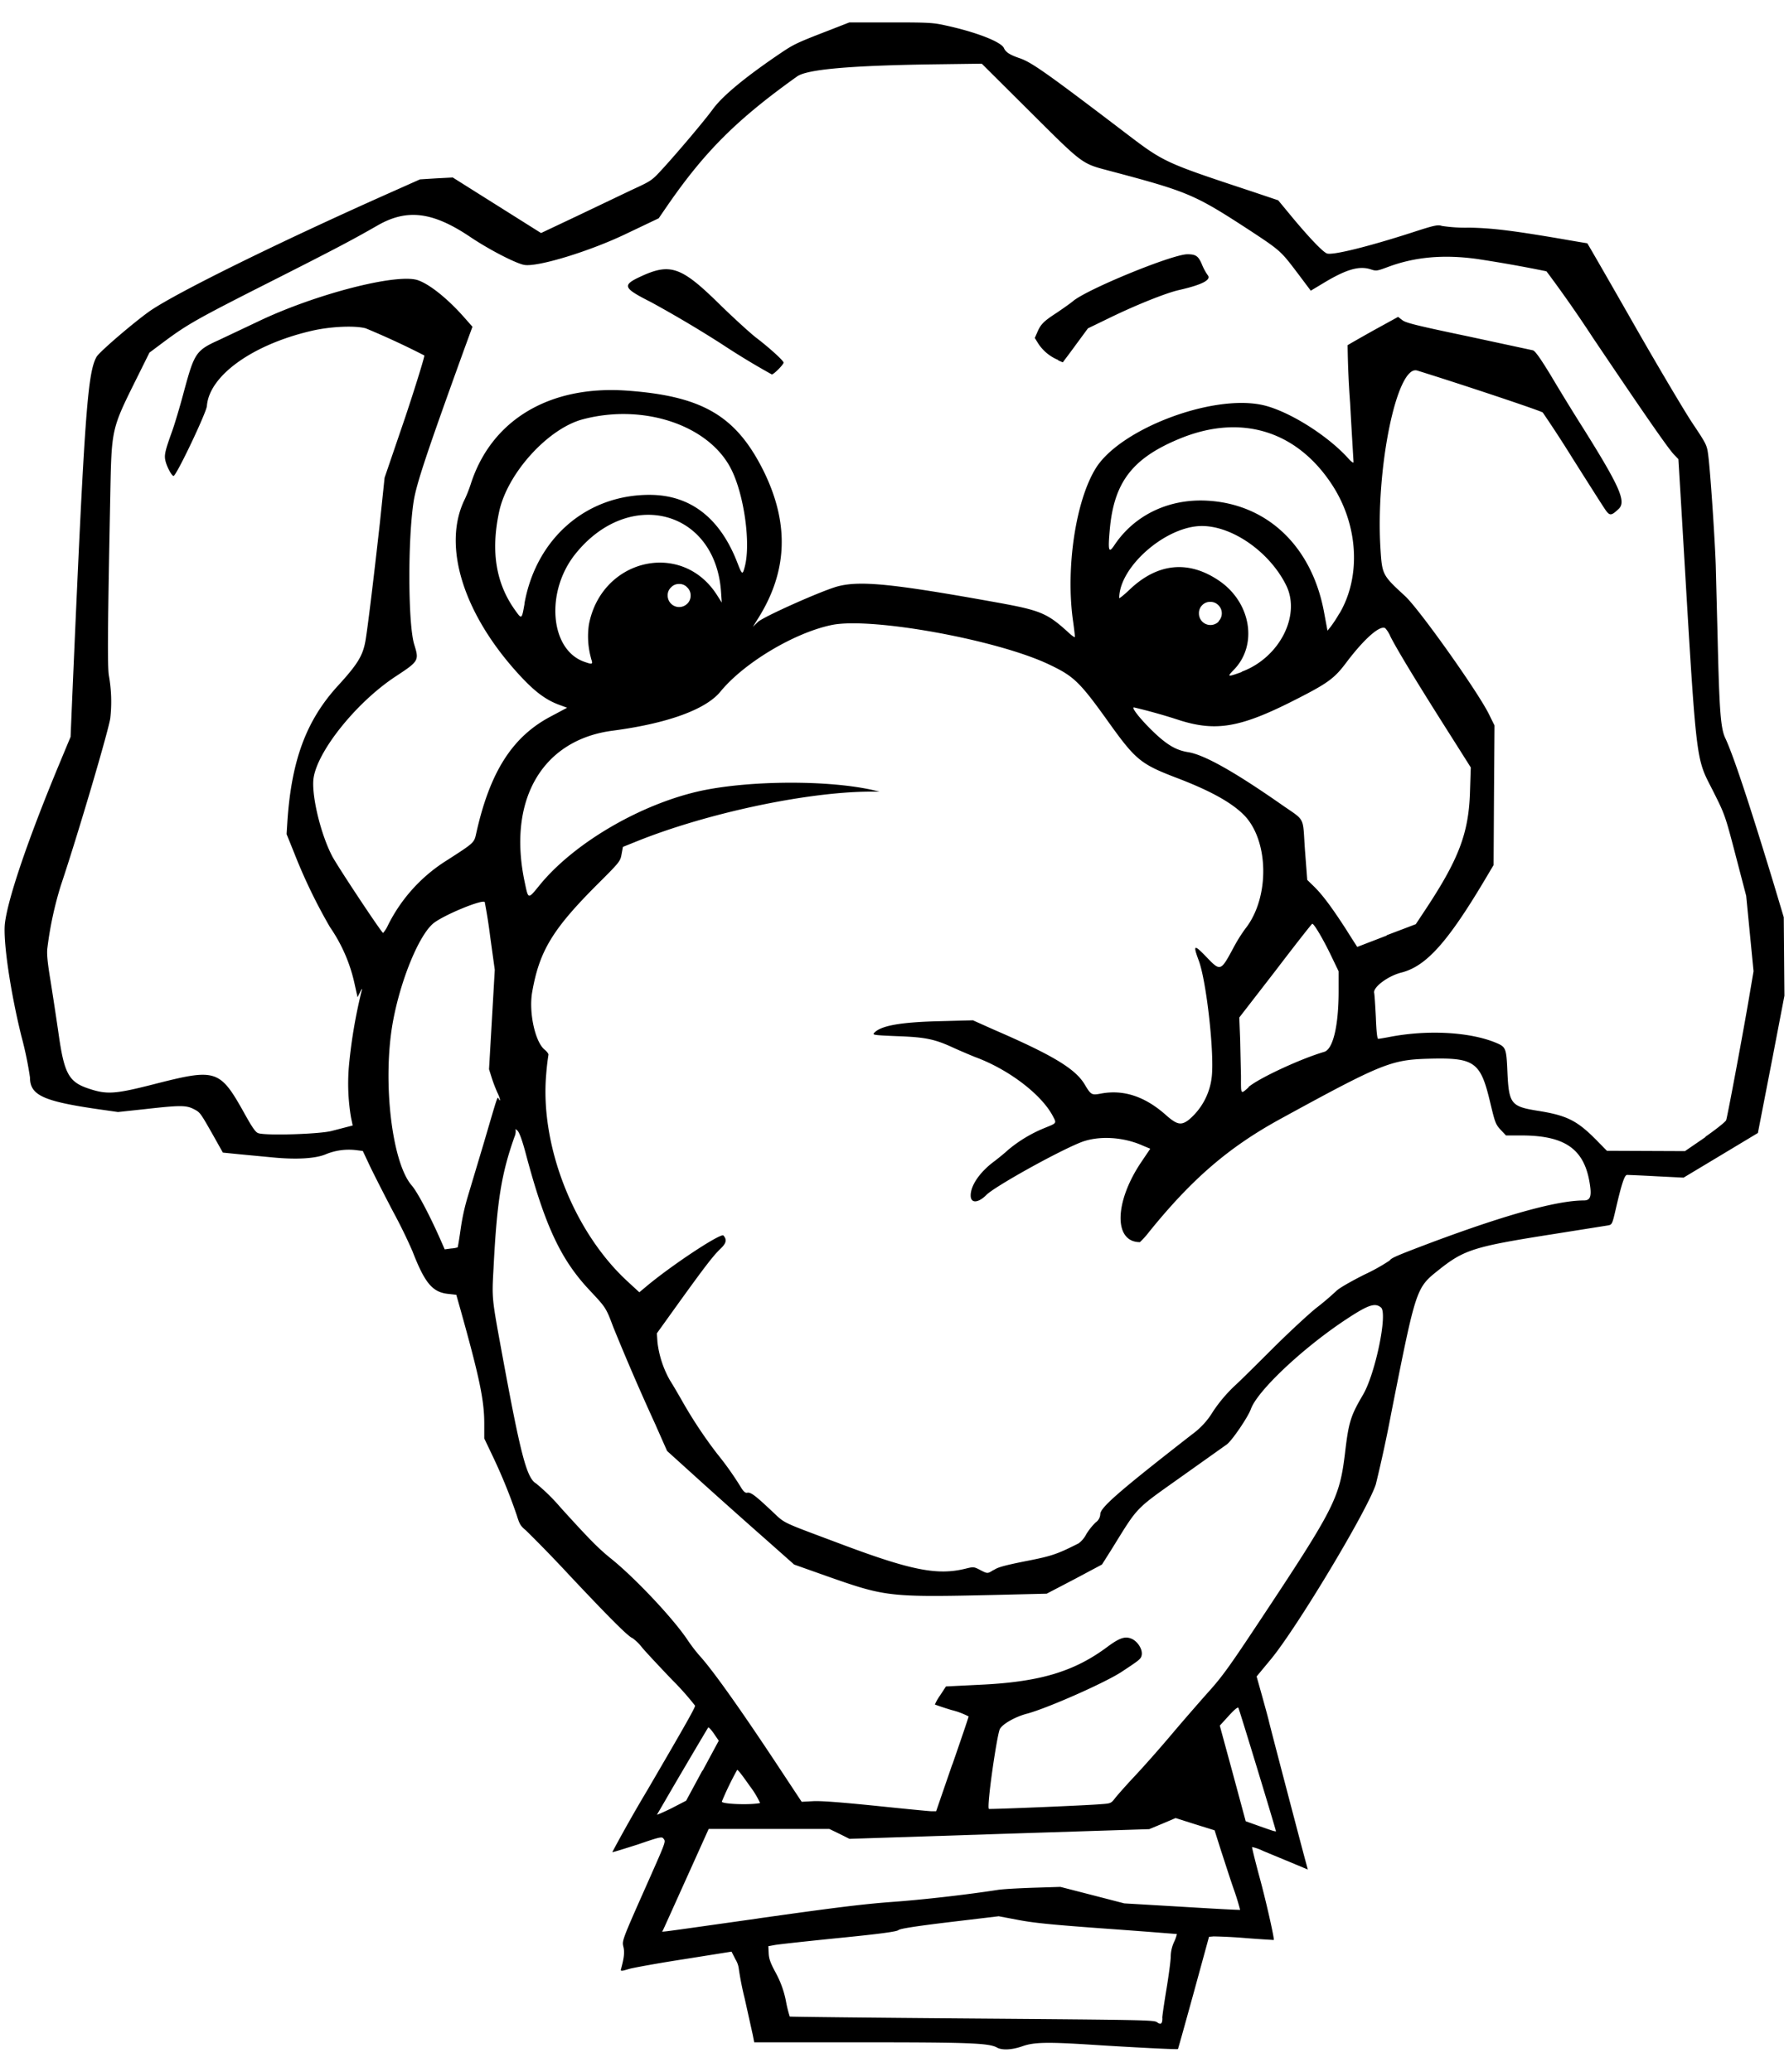
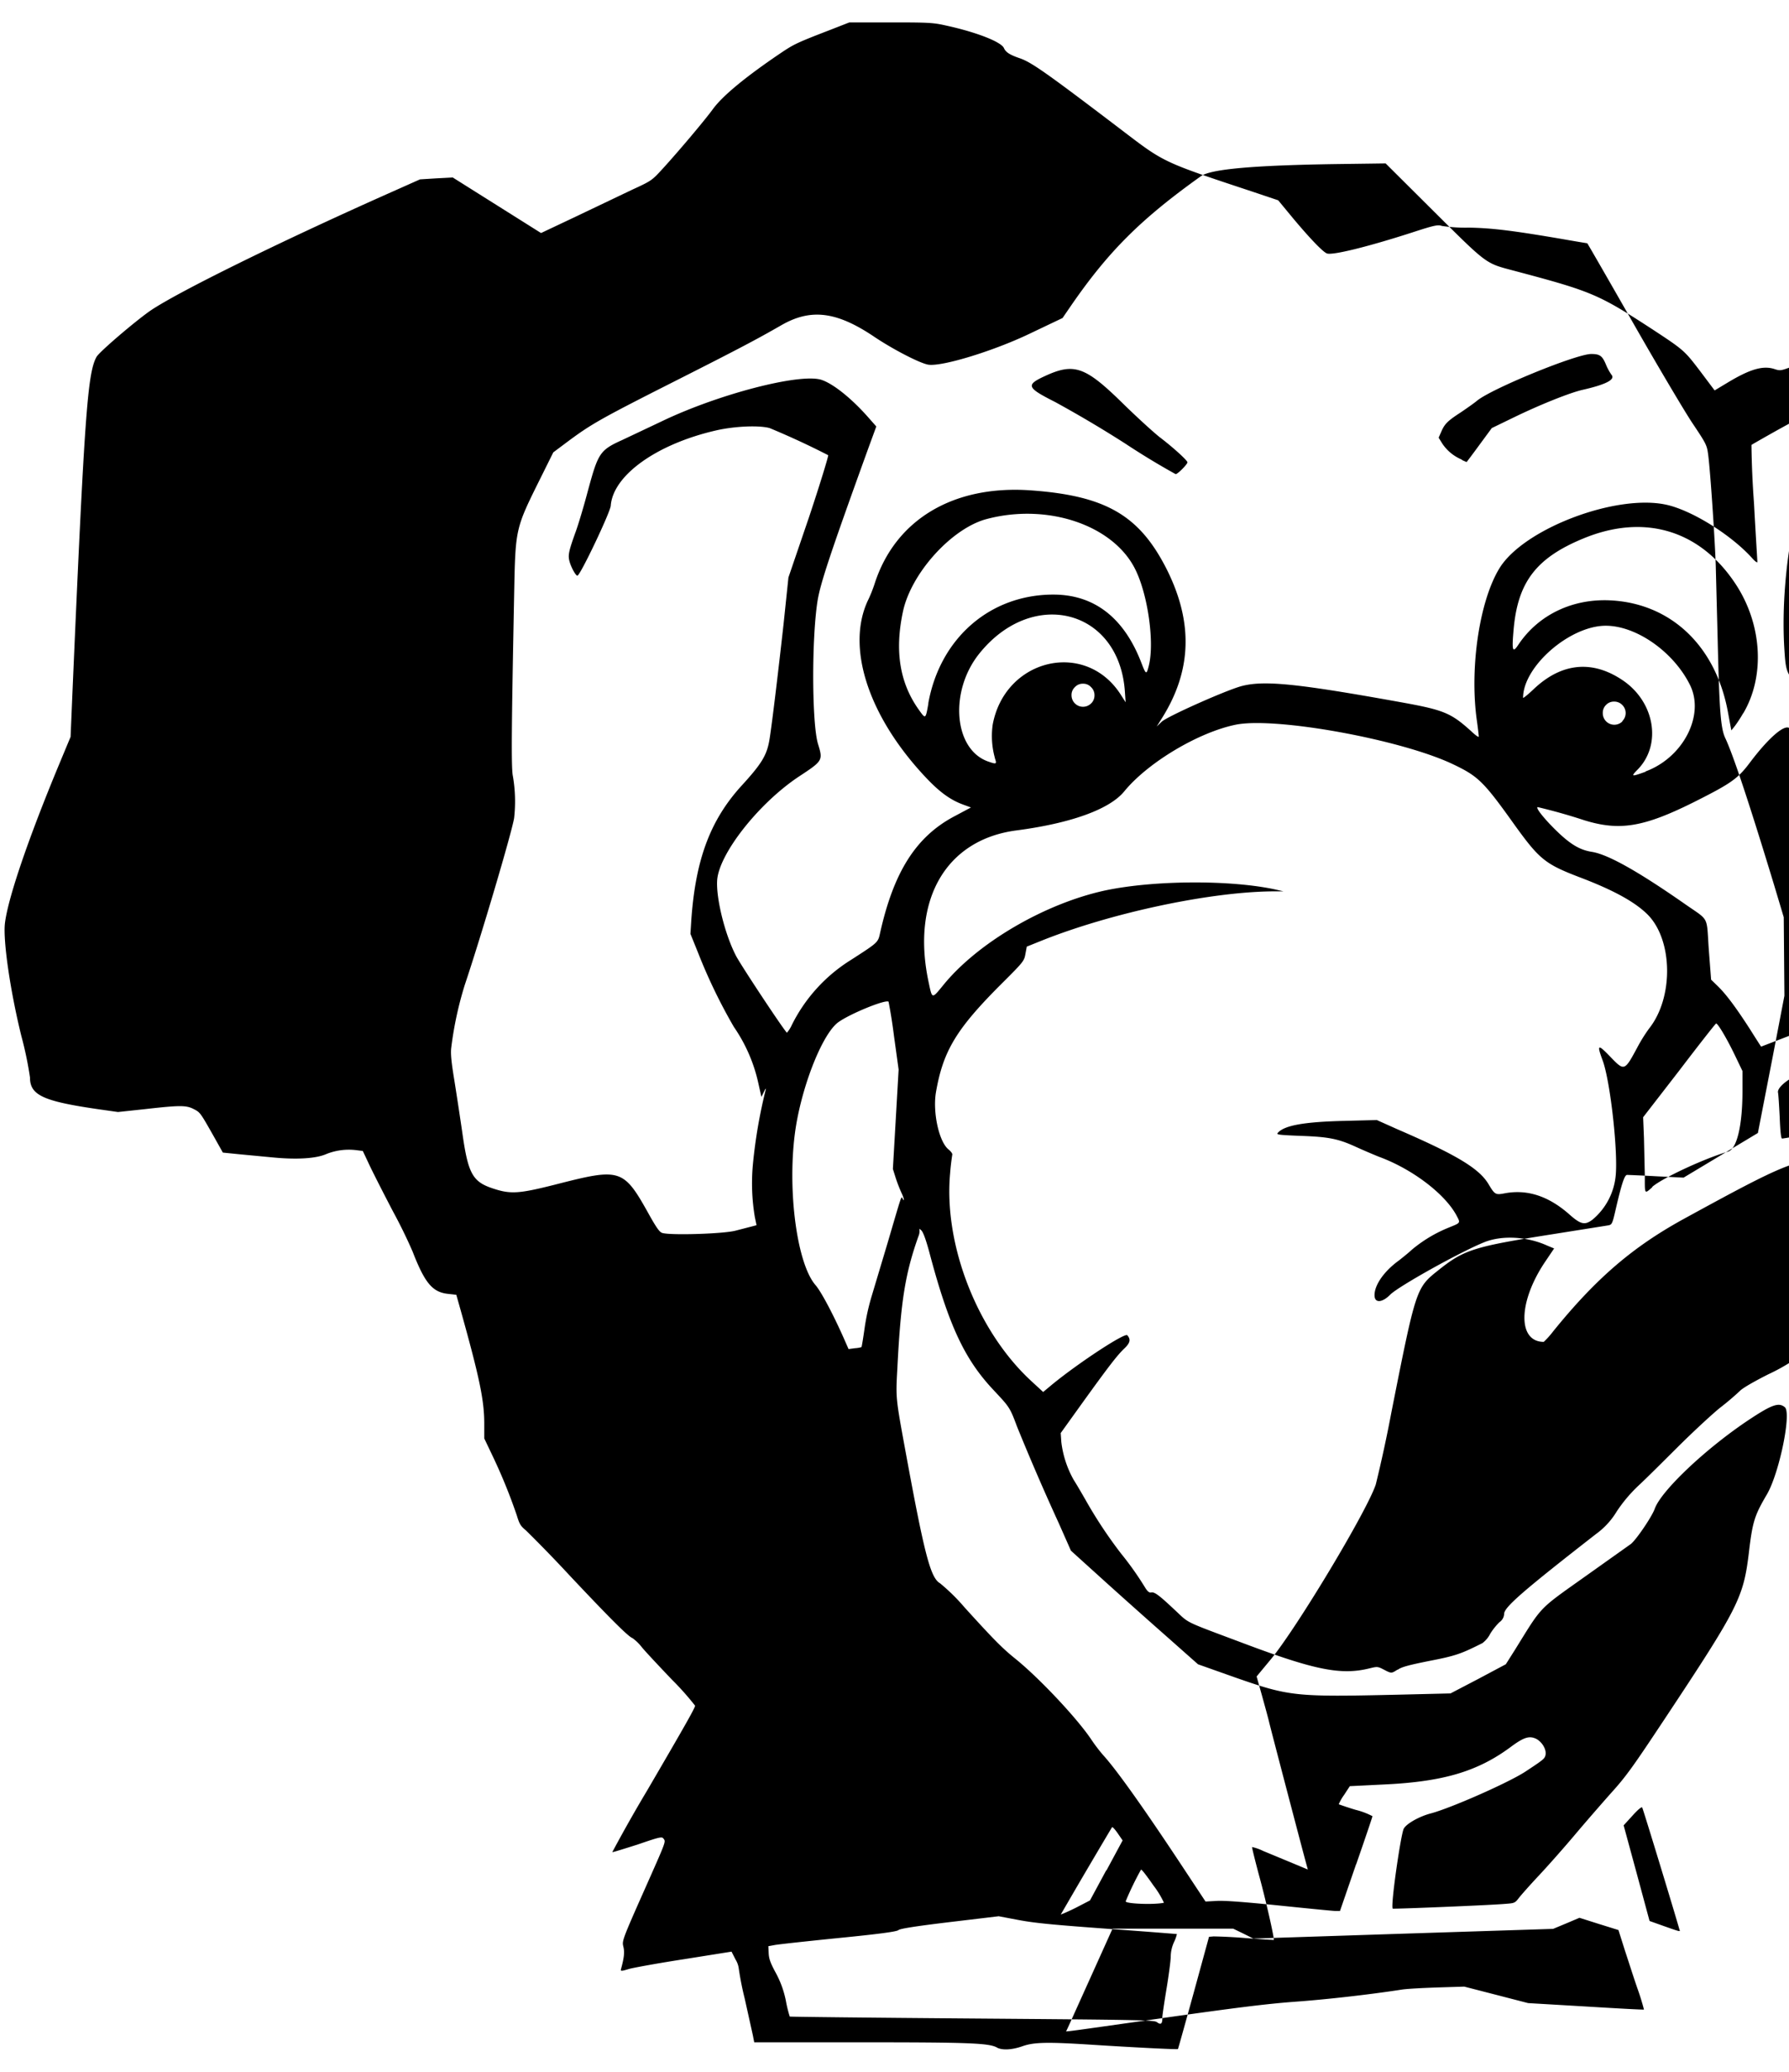
<svg xmlns="http://www.w3.org/2000/svg" xmlns:ns1="http://sodipodi.sourceforge.net/DTD/sodipodi-0.dtd" xmlns:ns2="http://www.inkscape.org/namespaces/inkscape" width="380" height="440" viewBox="0 0 486.4 563.2" version="1.1" id="svg6" ns1:docname="logo-packagist.svg" ns2:version="1.2.2 (b0a8486541, 2022-12-01)">
  <defs id="defs10" />
  <ns1:namedview id="namedview8" pagecolor="#ffffff" bordercolor="#666666" borderopacity="1.0" ns2:showpageshadow="2" ns2:pageopacity="0.0" ns2:pagecheckerboard="0" ns2:deskcolor="#d1d1d1" showgrid="false" ns2:zoom="1.18" ns2:cx="57.627119" ns2:cy="208.89831" ns2:window-width="1920" ns2:window-height="1052" ns2:window-x="0" ns2:window-y="0" ns2:window-maximized="1" ns2:current-layer="svg6" />
-   <path d="m 271.071,556.601 c -2.25,-1.22 -7.55,-1.42 -37.08,-1.42 h -28.93 l -0.39,-2 -2.2,-9.9 a 82,82 0 0 1 -1.61,-8.13 6.09,6.09 0 0 0 -0.87,-2.46 l -1.1,-2.16 -12.56,2 c -6.91,1.06 -13.73,2.3 -15.13,2.66 -2.3,0.69 -2.53,0.69 -2.36,0.09 0.87,-3.21 1,-4.62 0.64,-6.11 -0.36,-1.49 -0.39,-1.65 5.46,-14.81 6.34,-14.28 6.11,-13.64 5.44,-14.56 -0.41,-0.57 -1,-0.46 -7,1.61 -3.65,1.15 -6.75,2.14 -6.91,2.07 q 4.55,-8.51 9.51,-16.81 c 10.36,-17.75 13,-22.41 13,-23 a 75.82,75.82 0 0 0 -6.22,-7 c -3.44,-3.6 -7.14,-7.55 -8.2,-8.82 a 12.77,12.77 0 0 0 -2.57,-2.53 c -1.15,-0.39 -6.06,-5.3 -16.94,-16.85 q -5.89,-6.36 -12.05,-12.44 c -1.42,-1.15 -1.77,-1.7 -2.46,-4 a 149.52,149.52 0 0 0 -6.68,-16.39 l -2.2,-4.62 v -4.09 c 0,-6.22 -1.29,-12.44 -6.36,-30.56 l -1.24,-4.39 -2,-0.23 c -4.43,-0.39 -6.5,-2.82 -9.9,-11.57 q -2.41,-5.53 -5.3,-10.84 c -2.3,-4.39 -5.07,-9.83 -6.22,-12.21 l -2,-4.25 -1.84,-0.23 a 16.49,16.49 0 0 0 -8.29,1.15 c -2.76,1.15 -7.92,1.45 -14.19,0.85 l -9.16,-0.87 -4.57,-0.46 -2.46,-4.39 c -3.7,-6.52 -3.7,-6.54 -5.46,-7.44 -2.07,-1.06 -3.7,-1.06 -13.13,0 l -7.46,0.8 -5.63,-0.8 c -14.81,-2.16 -18.3,-3.81 -18.3,-8.61 a 98.2,98.2 0 0 0 -2.34,-11.23 c -3,-12.12 -5,-25.85 -4.48,-30.58 0.78,-6.75 6.27,-22.87 14.6,-42.94 l 3.26,-7.83 0.53,-12.56 c 3.26,-75.17 4.09,-86.33 6.52,-90.72 0.8,-1.42 10.75,-9.9 14.79,-12.67 7.69,-5.14 34.51,-18.37 64.34,-31.66 l 8.82,-3.93 4.48,-0.28 4.43,-0.23 12,7.55 12,7.55 9.71,-4.59 15,-7.16 c 5.4,-2.48 5.42,-2.53 8.43,-5.81 4.22,-4.62 11.3,-13 13.59,-16.14 2.71,-3.7 9.07,-8.91 18.74,-15.43 3.38,-2.25 4.25,-2.66 13.06,-6.06 l 5.3,-2.07 h 11.27 c 10.36,0 11.53,0.07 15,0.85 8.22,1.79 15,4.43 15.75,6.13 0.51,1.15 1.61,1.84 4.29,2.76 3.21,1.1 7.14,3.86 28.1,19.81 11.23,8.56 10.84,8.4 35.34,16.51 l 6.84,2.3 4,4.84 c 4.62,5.53 8.22,9.28 9.28,9.62 1.61,0.51 11.14,-1.84 23.17,-5.72 6.11,-2 7,-2.14 8.06,-1.77 a 42.81,42.81 0 0 0 7.37,0.46 c 6.22,0.11 11.8,0.78 25.65,3.15 3.51,0.62 6.45,1.1 6.5,1.1 0.05,0 5.6,9.62 12.33,21.42 6.73,11.8 14,24.06 16.19,27.37 3.83,5.72 4,6.06 4.34,8.61 0.6,4.39 1.84,23.14 2.07,30.06 l 0.53,20.57 c 0.46,19.36 0.83,23.88 2.07,26.5 2.14,4.57 6.34,17.15 13.13,39.47 l 2.76,9.21 0.18,21.35 -3.21,16.72 -3.63,18.67 -0.37,1.91 -10.08,6.06 -10.13,6.08 -7.37,-0.37 c -4.11,-0.23 -7.69,-0.37 -8,-0.37 -0.69,0 -1.52,2.59 -3.1,9.44 -0.92,4 -1,4.09 -2.11,4.29 l -15.29,2.43 c -21.12,3.33 -23.81,4.16 -30.79,9.74 -6.06,4.84 -6.06,4.78 -12.77,38.6 q -1.86,9.88 -4.25,19.65 c -2.41,7.28 -21.61,39.22 -28.61,47.62 l -3.79,4.57 1.47,5.24 c 0.8,2.89 1.68,6.08 1.91,7.09 0.37,1.61 7.21,27.69 9.67,36.94 l 0.87,3.21 -4.62,-1.93 -7.53,-3.12 a 12.49,12.49 0 0 0 -3,-1.06 c -0.07,0.09 0.76,3.44 1.84,7.51 1.84,6.61 4.29,17.52 4.06,17.75 -0.07,0 -3.44,-0.18 -7.6,-0.51 q -4.37,-0.37 -8.75,-0.46 l -1.26,0.11 -4.16,15.2 c -2.3,8.33 -4.22,15.25 -4.29,15.31 -0.23,0.16 -12.31,-0.46 -23.08,-1.15 -12.4,-0.8 -16.07,-0.73 -19.2,0.39 -2.87,1 -5.53,1.15 -7,0.32 z m 44.93,-8 c 0,-0.6 0.53,-4.16 1.15,-7.92 0.62,-3.76 1.15,-7.74 1.15,-8.79 a 9.71,9.71 0 0 1 0.92,-4 10.59,10.59 0 0 0 0.76,-2.14 c 0,0 -8.45,-0.69 -18.67,-1.42 -14.63,-1.06 -19.75,-1.54 -24.18,-2.36 l -5.6,-1.06 -13.33,1.59 c -9.51,1.15 -13.5,1.79 -13.94,2.18 -0.44,0.39 -4.62,1 -16.35,2.16 -8.63,0.87 -16.46,1.72 -17.36,1.91 l -1.65,0.3 0.09,1.91 c 0.07,1.49 0.46,2.64 1.91,5.3 a 26.83,26.83 0 0 1 2.76,7.6 33.88,33.88 0 0 0 1.06,4.32 c 0.07,0.07 22.34,0.32 49.53,0.53 46.7,0.37 49.46,0.41 50.31,1 1.06,0.8 1.47,0.46 1.47,-1.15 z m -109.8,-27.11 c 20,-2.82 28.15,-3.86 36.09,-4.45 8.89,-0.64 20.6,-2 28.91,-3.28 1.31,-0.23 5.69,-0.46 9.74,-0.6 l 7.37,-0.23 8.66,2.23 8.7,2.25 15.66,0.92 c 8.66,0.53 15.77,0.92 15.84,0.83 q -0.7,-2.66 -1.61,-5.26 c -1,-2.8 -2.53,-7.65 -3.56,-10.75 l -1.77,-5.6 -5.3,-1.65 -5.3,-1.68 -3.58,1.52 -3.58,1.49 -40.78,1.31 -40.73,1.33 -2.76,-1.38 -2.71,-1.31 h -32.81 l -6.18,13.71 c -3.4,7.53 -6.22,13.82 -6.34,14 -0.18,0.37 -2.85,0.69 26,-3.38 z m 140.68,-23.79 c 0,-0.39 -9.9,-32.95 -10.19,-33.45 -0.16,-0.28 -1.15,0.55 -2.64,2.2 l -2.41,2.64 3.54,13 3.51,13 3.88,1.38 c 4.16,1.47 4.39,1.54 4.39,1.15 z m -155.85,-16.36 4.39,-8.15 -1.31,-1.91 c -0.73,-1.06 -1.45,-1.84 -1.56,-1.68 -0.11,0.16 -3.26,5.46 -7,11.82 -3.74,6.36 -6.82,11.73 -6.93,11.87 -0.11,0.14 1.65,-0.6 3.93,-1.72 l 4,-2.07 4.41,-8.17 z m 67.89,-1.65 c 2.43,-7 4.43,-12.9 4.43,-13.09 a 20.16,20.16 0 0 0 -4.55,-1.72 q -2.33,-0.69 -4.62,-1.52 a 13.09,13.09 0 0 1 1.45,-2.53 l 1.56,-2.39 9.3,-0.46 c 16.21,-0.76 25.58,-3.56 34.67,-10.36 3.44,-2.53 4.91,-2.94 6.8,-2 1.61,0.92 2.76,2.94 2.43,4.39 -0.23,1 -0.64,1.29 -5.53,4.52 -4.62,3 -20.11,9.83 -25.58,11.3 -3.12,0.8 -6.64,2.76 -7.42,4.16 -0.78,1.4 -3.65,21.12 -3,21.74 0.14,0.14 26.36,-0.92 30.54,-1.29 2.53,-0.18 2.69,-0.23 3.7,-1.54 0.55,-0.73 3,-3.51 5.46,-6.13 2.46,-2.62 6.91,-7.65 9.9,-11.2 2.99,-3.55 7.53,-8.75 10,-11.53 3.93,-4.34 6,-7.3 14.21,-19.68 20.16,-30.4 21.51,-33.09 23,-45.21 1,-8.61 1.54,-10.26 4.91,-16 3.37,-5.74 6.75,-22.16 4.89,-23.72 -1.65,-1.38 -3.51,-0.73 -9.8,3.44 -11.76,7.83 -23.86,19.31 -25.58,24.18 -0.78,2.18 -5.12,8.56 -6.54,9.6 l -11.92,8.47 c -13.36,9.51 -11.94,8 -19.49,20.18 l -2.53,4 -7.51,4 -7.53,3.93 -14.14,0.34 c -28.24,0.64 -29.57,0.51 -44.61,-4.75 l -9.9,-3.51 -7.9,-7 c -4.39,-3.86 -12.17,-10.79 -17.31,-15.43 l -9.34,-8.45 -3.26,-7.37 q -6,-13.09 -11.41,-26.4 c -1.93,-5.19 -2.07,-5.3 -6.31,-9.83 -7.83,-8.29 -12.15,-17.38 -17.38,-37 -1,-3.79 -1.79,-5.95 -2.3,-6.45 -0.51,-0.5 -0.64,-0.51 -0.53,-0.28 a 3.57,3.57 0 0 1 -0.28,1.88 c -3.6,10.13 -4.8,17.63 -5.72,35.8 -0.46,8.24 -0.46,8.06 2.2,22.57 5.17,28.15 6.8,34.44 9.39,35.93 a 53,53 0 0 1 6.68,6.57 c 7.83,8.63 10.29,11.14 13.87,14 6.54,5.3 16.88,16.3 20.69,22.07 a 45,45 0 0 0 3.1,4.06 c 3.44,3.74 10.61,13.78 20.64,28.91 l 7.21,10.91 3,-0.16 c 2.07,-0.14 7.55,0.28 17,1.24 7.71,0.8 14.58,1.47 15.27,1.49 h 1.29 l 4.39,-12.74 z m -52.26,10.45 a 24.27,24.27 0 0 0 -2.8,-4.62 c -1.72,-2.46 -3.21,-4.48 -3.44,-4.39 a 83.94,83.94 0 0 0 -4.16,8.59 c -0.23,0.71 7.83,1 10.4,0.41 z m 63.54,-63.34 c 1.06,-0.76 2.92,-1.26 8.63,-2.41 7.14,-1.38 8.61,-1.91 14.42,-4.84 a 7.23,7.23 0 0 0 2.11,-2.53 16.83,16.83 0 0 1 2.53,-3.17 2.88,2.88 0 0 0 1.26,-2.25 c 0,-1.79 5.21,-6.31 25,-21.72 a 20.89,20.89 0 0 0 5.63,-6.15 40.27,40.27 0 0 1 6,-7.09 c 2,-1.84 6.68,-6.52 10.54,-10.36 3.86,-3.84 9,-8.63 11.41,-10.61 q 2.88,-2.21 5.53,-4.68 c 0.69,-0.73 3.6,-2.43 7.69,-4.5 a 52.08,52.08 0 0 0 6.91,-3.86 c 0.41,-0.69 2.07,-1.38 11.66,-5 20.41,-7.6 34,-11.3 41.1,-11.3 1.84,0 2.2,-1.19 1.54,-5 -1.56,-9.07 -6.8,-12.67 -18.55,-12.67 h -4.16 l -1.45,-1.54 c -1.38,-1.49 -1.54,-2 -2.85,-7.46 -2.64,-11.14 -4.25,-12.21 -17,-11.85 -10,0.3 -12.67,1.38 -40.27,16.49 -13.82,7.6 -23.76,16.12 -35.43,30.54 a 22.64,22.64 0 0 1 -2.53,2.82 c -7.14,0 -7,-10.84 0.39,-21.79 l 2.43,-3.6 -1.93,-0.8 c -5.42,-2.46 -12.21,-2.82 -17,-0.92 -6.61,2.65 -23.43,12.05 -25.61,14.26 -2.18,2.21 -4.29,2.43 -4.29,0.16 0,-2.8 2.62,-6.54 6.64,-9.44 0.92,-0.73 2.53,-2 3.51,-2.92 a 37.4,37.4 0 0 1 10,-6 c 3.38,-1.38 3.26,-1.19 2.07,-3.44 -3.21,-5.85 -12.05,-12.54 -21,-15.82 -1.15,-0.46 -3.88,-1.61 -6,-2.57 -5.07,-2.34 -7.6,-2.85 -15.43,-3.12 -5.6,-0.23 -6.5,-0.32 -6.13,-0.76 1.7,-2.07 7.14,-3.05 18.14,-3.31 l 8.82,-0.23 5.67,2.54 c 16,6.91 22.11,10.61 24.66,14.81 1.75,2.94 1.93,3.05 4.45,2.57 6.11,-1.15 11.89,0.73 17.56,5.72 3.1,2.76 4.22,3 6.29,1.45 a 17.75,17.75 0 0 0 6.27,-11.53 c 0.8,-6.22 -1.38,-26.08 -3.51,-31.8 -1.61,-4.32 -1.31,-4.5 2,-1.06 3.93,4.09 3.93,4.09 7.49,-2.53 a 42.42,42.42 0 0 1 3.17,-5.07 c 6.68,-8.43 6.45,-24 -0.39,-30.93 -3.44,-3.44 -9.28,-6.68 -18.71,-10.24 -9.25,-3.56 -10.79,-4.84 -17.68,-14.42 -8.29,-11.62 -9.76,-13 -16.62,-16.26 -14.17,-6.73 -48.24,-12.9 -59,-10.72 -10.13,2.07 -23.88,10.26 -30.31,18.12 -4,4.89 -14.47,8.66 -29.25,10.61 -19.29,2.48 -28.79,19 -23.9,41.47 0.92,4.39 0.87,4.34 3.79,0.78 9.3,-11.6 27.76,-22.41 44.31,-25.95 13.2,-2.76 33.87,-2.89 46.15,-0.23 l 2.2,0.51 h -3.31 c -17.22,0.23 -43.72,5.9 -62.5,13.41 l -4,1.61 -0.37,2 c -0.34,1.91 -0.51,2.14 -6.45,8.06 -12.34,12.32 -15.92,18.27 -17.87,29.52 -0.92,5.49 0.83,13.52 3.44,15.57 0.62,0.51 1.08,1.15 1,1.38 q -0.4,2.57 -0.6,5.17 c -1.75,19.4 7.42,42.84 22,56.32 l 3.31,3.05 2.48,-2.07 c 7.28,-5.95 19.72,-14.1 20.39,-13.36 1,1.15 0.78,2.07 -0.76,3.56 -2,1.88 -4.5,5.19 -11.39,14.74 l -5.95,8.29 0.16,2.39 a 27.62,27.62 0 0 0 3.38,10.36 c 0.69,1.06 2.07,3.44 3.12,5.26 a 123,123 0 0 0 9.74,14.74 85.42,85.42 0 0 1 6.52,9.21 c 0.64,1.06 1.15,1.47 1.61,1.38 0.92,-0.23 2.07,0.6 6.41,4.68 4.27,3.93 1.91,2.8 19.4,9.37 18.9,7.09 26,8.47 33.64,6.57 2.07,-0.51 2.23,-0.51 3.86,0.34 2.07,1.08 2.07,1.08 3.74,0 v 0.11 z m -145.78,-87.7 c 0.07,-0.07 0.46,-2.36 0.85,-5.17 a 59.51,59.51 0 0 1 1.84,-8.43 l 4.43,-14.79 c 4.06,-13.82 3.65,-12.63 4.09,-11.94 0.57,1 0.34,-0.23 -0.37,-1.7 a 40.73,40.73 0 0 1 -1.52,-3.93 l -0.78,-2.48 0.78,-13.5 0.78,-13.52 -1.26,-9.12 q -0.58,-4.68 -1.47,-9.32 c -0.73,-0.73 -10.65,3.33 -13.75,5.63 -4,3 -9.21,15.59 -11.3,27.41 -2.76,15.93 -0.18,37.82 5.19,44 1.61,1.84 5.19,8.68 8.2,15.61 l 0.78,1.77 1.72,-0.23 a 7.9,7.9 0 0 0 1.79,-0.3 z m 339.24,-30.08 c 2.89,-2 5.46,-4.06 5.65,-4.5 0.34,-0.85 4.89,-25.23 6.45,-34.6 l 1,-5.9 -1,-10.26 -1,-10.24 -2.87,-11 c -2.85,-10.91 -2.94,-11.11 -6.06,-17.34 -5,-9.9 -4.45,-5.42 -8.7,-77.1 l -0.8,-13.27 -1.22,-1.26 c -1.61,-1.72 -7.74,-10.52 -22.11,-31.87 q -6,-9.18 -12.54,-17.93 -9.38,-1.92 -18.85,-3.35 c -9.07,-1.26 -16.9,-0.57 -24.22,2.16 -2.94,1.1 -3.21,1.15 -4.62,0.69 -3.17,-1.08 -6.73,-0.07 -13.06,3.77 l -3.33,2 -3.81,-5.07 c -4.39,-5.76 -4.45,-5.85 -13.09,-11.53 -14.69,-9.55 -16.44,-10.31 -37.47,-15.89 -8.11,-2.16 -7.14,-1.42 -22.8,-17 l -12.28,-12.22 -13.43,0.18 c -22.71,0.34 -34,1.38 -36.74,3.26 -16.35,11.66 -25.12,20.39 -35.31,35.15 l -2.36,3.44 -8.86,4.22 c -9.69,4.66 -23.74,9 -27.58,8.47 -2.11,-0.28 -9.67,-4.13 -15.11,-7.83 -10.06,-6.68 -17,-7.49 -25,-2.85 -6.52,3.74 -11.09,6.18 -29.53,15.5 -19.77,10 -22.16,11.39 -28.61,16.19 l -3.77,2.82 -3.28,6.61 c -7.14,14.37 -7,13.82 -7.37,32.49 -0.69,34.9 -0.8,46.1 -0.37,48.72 a 40.31,40.31 0 0 1 0.37,11.6 c -0.64,3.93 -8.89,31.85 -13.43,45.39 a 97.39,97.39 0 0 0 -3.65,16.9 c -0.23,1.61 0,4 0.83,9 0.6,3.77 1.61,10.36 2.23,14.69 1.52,10.65 2.76,12.9 8.22,14.69 4.8,1.61 7.09,1.45 16.81,-1 18.21,-4.66 18.67,-4.52 26,8.68 1.79,3.15 2.57,4.22 3.28,4.43 2.41,0.69 16.65,0.23 19.88,-0.62 l 4.45,-1.15 1.29,-0.34 -0.46,-2.2 a 55.45,55.45 0 0 1 -0.53,-14.33 138.49,138.49 0 0 1 3.51,-20.41 c 0.09,-0.39 -0.14,-0.09 -0.51,0.69 l -0.69,1.38 -0.8,-3.6 a 43.23,43.23 0 0 0 -6.68,-15.43 146.86,146.86 0 0 1 -9.67,-20 l -2.14,-5.3 0.23,-3.7 c 1.15,-16.49 5.14,-27.23 13.71,-36.62 5.21,-5.69 6.73,-8.06 7.46,-12 0.57,-3 2.43,-18.53 3.93,-32 l 1.31,-12.56 5.64,-16.52 c 3,-9 5.3,-16.58 5.17,-16.72 q -7.79,-4 -15.91,-7.37 c -2.85,-0.8 -9.46,-0.53 -14.51,0.62 -16.19,3.7 -28.1,12.21 -28.7,20.5 -0.16,1.84 -8.31,19 -9.07,19 -0.46,0 -1.7,-2.25 -2.14,-3.88 -0.44,-1.63 -0.28,-2.64 1.68,-8.06 0.73,-2 2.23,-7 3.33,-11.18 2.76,-10.17 3.21,-11 9.3,-13.75 l 10.72,-5.07 c 15.5,-7.46 38,-13.27 43.6,-11.25 3.28,1.15 8.24,5.19 12.67,10.24 l 2.11,2.39 -2.07,5.65 c -10.52,29.07 -13.18,37.13 -13.92,41.86 -1.63,10.52 -1.52,33.64 0.18,38.92 1.33,4.32 1.24,4.48 -5.12,8.66 -11,7.26 -21.88,21.1 -22.34,28.31 -0.3,4.84 2.07,14.56 5.07,20.39 1.19,2.41 13.52,21 13.91,21 a 8.32,8.32 0 0 0 1.31,-2.07 43.81,43.81 0 0 1 16.16,-17.75 c 7.26,-4.68 7.28,-4.68 7.83,-7.19 3.7,-16.65 9.76,-26.27 20.21,-31.8 l 4.52,-2.41 -2.18,-0.8 c -3.33,-1.22 -6.22,-3.28 -9.83,-7.07 -16,-16.83 -22.18,-36 -15.8,-48.84 a 37.08,37.08 0 0 0 1.65,-4.22 c 5.63,-17.34 21.38,-26.73 42.29,-25.28 20.57,1.45 29.71,6.8 37.15,21.58 7.14,14.33 6.75,27.35 -1.26,40.2 l -1.52,2.43 1.38,-1.33 c 1.56,-1.45 17.59,-8.59 21.72,-9.67 6.15,-1.61 15.13,-0.69 43.49,4.43 11.46,2.07 13.41,2.87 18.9,7.83 1.15,1.1 2.07,1.75 2.07,1.47 0,-0.28 -0.23,-2.39 -0.57,-4.73 -1.91,-14.17 0.78,-32.17 6.18,-41 6.52,-10.7 31.57,-20.27 45.32,-17.31 6.91,1.49 17.66,8.15 23.44,14.58 0.73,0.83 1.38,1.29 1.38,1 0,-0.29 -0.46,-7.46 -0.92,-16 q -0.59,-7.9 -0.69,-15.82 c 0.18,-0.14 3.31,-1.93 7,-4 l 6.73,-3.7 1.19,0.92 c 1,0.73 3.88,1.45 17.91,4.39 l 17.52,3.77 c 0.62,0.14 2,2.07 5,7 2.23,3.77 6.22,10.29 8.91,14.51 9.76,15.61 11.53,19.65 9.44,21.61 -2.09,1.96 -2.48,2 -3.88,-0.16 -0.69,-1 -4.62,-7.21 -8.7,-13.66 q -3.89,-6.27 -8.06,-12.38 c -0.46,-0.46 -22.91,-7.94 -34.14,-11.41 -5.49,-1.68 -11.3,26.43 -10,48.19 0.46,7.32 0.46,7.37 6.68,13.09 3.88,3.58 19.7,25.85 22.8,32.08 l 1.54,3.12 -0.14,19 -0.11,18.94 -2.41,4.06 c -10.13,17 -15.93,23.44 -22.62,25.16 -3.7,0.92 -7.78,4 -7.44,5.53 0.11,0.51 0.3,3.54 0.46,6.68 0.14,3.83 0.37,5.81 0.62,5.81 0.25,0 1.68,-0.23 3.21,-0.53 10.45,-2 22,-1.31 29,1.68 2.53,1.08 2.66,1.47 2.94,7.9 0.39,8.61 1,9.34 8.11,10.49 8,1.26 10.75,2.62 16,7.9 l 2.94,3 21.22,0.09 5.63,-3.86 z m -267.46,-215.51 q -9.37,-6 -19.13,-11.34 c -7.76,-3.93 -8.06,-4.62 -2.69,-7.09 7.83,-3.6 10.88,-2.53 20.85,7.23 3.86,3.79 8.47,8 10.29,9.44 3.58,2.71 7.53,6.31 7.53,6.82 0,0.51 -2.64,3.21 -3.21,3.21 q -6.97,-3.86 -13.64,-8.27 z m 91.54,4.36 a 11.87,11.87 0 0 1 -5.4,-4.39 l -1,-1.61 0.69,-1.56 c 0.92,-2.18 1.75,-3 5.3,-5.3 1.7,-1.15 3.65,-2.53 4.32,-3.08 3.65,-3.21 27.07,-12.81 31.18,-12.81 2.3,0 3,0.46 4,2.87 a 14.56,14.56 0 0 0 1.49,2.76 c 1.15,1.29 -1.38,2.64 -7.83,4.11 -3.44,0.78 -11.53,4 -18.78,7.53 l -5.92,2.87 -3.4,4.62 c -1.84,2.53 -3.44,4.62 -3.44,4.62 l -1.31,-0.57 z m 51.66,197.67 c 2.69,-2.36 14.05,-7.67 20.62,-9.6 2.39,-0.69 3.93,-7 3.93,-16.53 v -5.37 l -2.11,-4.39 c -2.23,-4.62 -4.66,-8.68 -5.07,-8.52 -0.14,0 -4.66,5.76 -10,12.77 l -9.83,12.7 0.23,5.72 0.23,10.19 c 0,5.17 -0.14,5 2.07,3.08 z m 37.63,-41.31 7.9,-3 2.57,-3.88 c 9,-13.59 11.76,-20.69 12.15,-31.66 l 0.23,-7.07 -5.24,-8.29 c -8.86,-13.94 -14.6,-23.37 -16.58,-27.25 a 8.17,8.17 0 0 0 -1.42,-2.3 c -1.42,-0.92 -5.63,2.76 -10.52,9.21 -3.44,4.62 -5.19,5.83 -15.48,11 -13.59,6.77 -20.11,7.83 -29.66,4.89 q -6.26,-2.06 -12.67,-3.58 c -1,0 3.05,4.73 6.75,8 2.89,2.53 5.07,3.7 7.94,4.16 4.39,0.69 12.56,5.3 25.12,14.05 7,4.91 6,3.05 6.68,12.63 l 0.62,8.06 1.84,1.79 c 2.3,2.25 4.91,5.76 8.75,11.71 1.61,2.57 3,4.71 3,4.71 l 8,-3.08 z m -39.44,-71.63 c 10.24,-3.77 16.16,-15.27 12.1,-23.49 -4.45,-9 -14.56,-16.12 -22.91,-16.12 -9.76,0 -22.48,11.07 -22.48,19.59 0,0.18 1.33,-0.87 2.92,-2.39 7.55,-7.14 15.89,-7.94 24.11,-2.41 8.84,5.92 10.77,17.68 4,24.43 -1.79,1.84 -1.54,1.84 2.3,0.46 z m -176.89,-3.65 a 22.11,22.11 0 0 1 -0.6,-9.09 c 3.33,-17.86 25,-23.08 34.67,-8.36 l 1.47,2.3 -0.21,-3 c -1.58,-22.29 -25.12,-28.33 -39.63,-10.17 -8.17,10.26 -6.87,25.95 2.41,29.25 2.36,0.83 2.46,0.78 1.84,-1 z m 203.43,-12.1 c 6,-10.08 5.19,-24.18 -2,-35.13 -9.67,-14.74 -24.89,-19.31 -41.47,-12.44 -12.83,5.3 -17.82,11.87 -18.94,24.82 -0.51,5.76 -0.28,6.45 1.33,4 5.46,-8.13 14.79,-12.56 25.12,-12 16.35,0.87 28.47,12.38 31.8,30.22 l 0.78,4.2 0.18,0.92 0.92,-1.15 a 35.82,35.82 0 0 0 2.3,-3.54 z m -32.86,2.07 a 3.08,3.08 0 0 0 0,-4.39 3,3 0 0 0 -2.2,-0.92 2.94,2.94 0 0 0 -2.23,0.92 3,3 0 0 0 -0.87,2.2 3.13,3.13 0 0 0 5.35,2.25 v -0.07 z m -188.69,-4.8 c 3.17,-17.75 16.81,-29.6 34,-29.6 11.14,0 19.24,6.29 23.95,18.58 1.24,3.21 1.38,3.28 2,0.8 1.61,-6.29 -0.23,-19.47 -3.74,-26.38 -6,-11.89 -23.7,-17.89 -40.2,-13.57 -9.53,2.43 -20.66,14.69 -22.89,25.19 -2.3,10.75 -0.87,19.49 4.39,26.79 1.77,2.48 1.77,2.48 2.53,-1.84 z m 44.27,0 a 3,3 0 0 0 0.92,-2.2 2.94,2.94 0 0 0 -0.92,-2.23 2.82,2.82 0 0 0 -2.2,-0.94 2.86,2.86 0 0 0 -2.2,0.92 2.89,2.89 0 0 0 -0.92,2.23 3.12,3.12 0 0 0 5.33,2.2 z" style="fill:#000000" id="path4" />
+   <path d="m 271.071,556.601 c -2.25,-1.22 -7.55,-1.42 -37.08,-1.42 h -28.93 l -0.39,-2 -2.2,-9.9 a 82,82 0 0 1 -1.61,-8.13 6.09,6.09 0 0 0 -0.87,-2.46 l -1.1,-2.16 -12.56,2 c -6.91,1.06 -13.73,2.3 -15.13,2.66 -2.3,0.69 -2.53,0.69 -2.36,0.09 0.87,-3.21 1,-4.62 0.64,-6.11 -0.36,-1.49 -0.39,-1.65 5.46,-14.81 6.34,-14.28 6.11,-13.64 5.44,-14.56 -0.41,-0.57 -1,-0.46 -7,1.61 -3.65,1.15 -6.75,2.14 -6.91,2.07 q 4.55,-8.51 9.51,-16.81 c 10.36,-17.75 13,-22.41 13,-23 a 75.82,75.82 0 0 0 -6.22,-7 c -3.44,-3.6 -7.14,-7.55 -8.2,-8.82 a 12.77,12.77 0 0 0 -2.57,-2.53 c -1.15,-0.39 -6.06,-5.3 -16.94,-16.85 q -5.89,-6.36 -12.05,-12.44 c -1.42,-1.15 -1.77,-1.7 -2.46,-4 a 149.52,149.52 0 0 0 -6.68,-16.39 l -2.2,-4.62 v -4.09 c 0,-6.22 -1.29,-12.44 -6.36,-30.56 l -1.24,-4.39 -2,-0.23 c -4.43,-0.39 -6.5,-2.82 -9.9,-11.57 q -2.41,-5.53 -5.3,-10.84 c -2.3,-4.39 -5.07,-9.83 -6.22,-12.21 l -2,-4.25 -1.84,-0.23 a 16.49,16.49 0 0 0 -8.29,1.15 c -2.76,1.15 -7.92,1.45 -14.19,0.85 l -9.16,-0.87 -4.57,-0.46 -2.46,-4.39 c -3.7,-6.52 -3.7,-6.54 -5.46,-7.44 -2.07,-1.06 -3.7,-1.06 -13.13,0 l -7.46,0.8 -5.63,-0.8 c -14.81,-2.16 -18.3,-3.81 -18.3,-8.61 a 98.2,98.2 0 0 0 -2.34,-11.23 c -3,-12.12 -5,-25.85 -4.48,-30.58 0.78,-6.75 6.27,-22.87 14.6,-42.94 l 3.26,-7.83 0.53,-12.56 c 3.26,-75.17 4.09,-86.33 6.52,-90.72 0.8,-1.42 10.75,-9.9 14.79,-12.67 7.69,-5.14 34.51,-18.37 64.34,-31.66 l 8.82,-3.93 4.48,-0.28 4.43,-0.23 12,7.55 12,7.55 9.71,-4.59 15,-7.16 c 5.4,-2.48 5.42,-2.53 8.43,-5.81 4.22,-4.62 11.3,-13 13.59,-16.14 2.71,-3.7 9.07,-8.91 18.74,-15.43 3.38,-2.25 4.25,-2.66 13.06,-6.06 l 5.3,-2.07 h 11.27 c 10.36,0 11.53,0.07 15,0.85 8.22,1.79 15,4.43 15.75,6.13 0.51,1.15 1.61,1.84 4.29,2.76 3.21,1.1 7.14,3.86 28.1,19.81 11.23,8.56 10.84,8.4 35.34,16.51 l 6.84,2.3 4,4.84 c 4.62,5.53 8.22,9.28 9.28,9.62 1.61,0.51 11.14,-1.84 23.17,-5.72 6.11,-2 7,-2.14 8.06,-1.77 a 42.81,42.81 0 0 0 7.37,0.46 c 6.22,0.11 11.8,0.78 25.65,3.15 3.51,0.62 6.45,1.1 6.5,1.1 0.05,0 5.6,9.62 12.33,21.42 6.73,11.8 14,24.06 16.19,27.37 3.83,5.72 4,6.06 4.34,8.61 0.6,4.39 1.84,23.14 2.07,30.06 l 0.53,20.57 c 0.46,19.36 0.83,23.88 2.07,26.5 2.14,4.57 6.34,17.15 13.13,39.47 l 2.76,9.21 0.18,21.35 -3.21,16.72 -3.63,18.67 -0.37,1.91 -10.08,6.06 -10.13,6.08 -7.37,-0.37 c -4.11,-0.23 -7.69,-0.37 -8,-0.37 -0.69,0 -1.52,2.59 -3.1,9.44 -0.92,4 -1,4.09 -2.11,4.29 l -15.29,2.43 c -21.12,3.33 -23.81,4.16 -30.79,9.74 -6.06,4.84 -6.06,4.78 -12.77,38.6 q -1.86,9.88 -4.25,19.65 c -2.41,7.28 -21.61,39.22 -28.61,47.62 l -3.79,4.57 1.47,5.24 c 0.8,2.89 1.68,6.08 1.91,7.09 0.37,1.61 7.21,27.69 9.67,36.94 l 0.87,3.21 -4.62,-1.93 -7.53,-3.12 a 12.49,12.49 0 0 0 -3,-1.06 c -0.07,0.09 0.76,3.44 1.84,7.51 1.84,6.61 4.29,17.52 4.06,17.75 -0.07,0 -3.44,-0.18 -7.6,-0.51 q -4.37,-0.37 -8.75,-0.46 l -1.26,0.11 -4.16,15.2 c -2.3,8.33 -4.22,15.25 -4.29,15.31 -0.23,0.16 -12.31,-0.46 -23.08,-1.15 -12.4,-0.8 -16.07,-0.73 -19.2,0.39 -2.87,1 -5.53,1.15 -7,0.32 z m 44.93,-8 c 0,-0.6 0.53,-4.16 1.15,-7.92 0.62,-3.76 1.15,-7.74 1.15,-8.79 a 9.71,9.71 0 0 1 0.92,-4 10.59,10.59 0 0 0 0.76,-2.14 c 0,0 -8.45,-0.69 -18.67,-1.42 -14.63,-1.06 -19.75,-1.54 -24.18,-2.36 l -5.6,-1.06 -13.33,1.59 c -9.51,1.15 -13.5,1.79 -13.94,2.18 -0.44,0.39 -4.62,1 -16.35,2.16 -8.63,0.87 -16.46,1.72 -17.36,1.91 l -1.65,0.3 0.09,1.91 c 0.07,1.49 0.46,2.64 1.91,5.3 a 26.83,26.83 0 0 1 2.76,7.6 33.88,33.88 0 0 0 1.06,4.32 c 0.07,0.07 22.34,0.32 49.53,0.53 46.7,0.37 49.46,0.41 50.31,1 1.06,0.8 1.47,0.46 1.47,-1.15 z c 20,-2.82 28.15,-3.86 36.09,-4.45 8.89,-0.64 20.6,-2 28.91,-3.28 1.31,-0.23 5.69,-0.46 9.74,-0.6 l 7.37,-0.23 8.66,2.23 8.7,2.25 15.66,0.92 c 8.66,0.53 15.77,0.92 15.84,0.83 q -0.7,-2.66 -1.61,-5.26 c -1,-2.8 -2.53,-7.65 -3.56,-10.75 l -1.77,-5.6 -5.3,-1.65 -5.3,-1.68 -3.58,1.52 -3.58,1.49 -40.78,1.31 -40.73,1.33 -2.76,-1.38 -2.71,-1.31 h -32.81 l -6.18,13.71 c -3.4,7.53 -6.22,13.82 -6.34,14 -0.18,0.37 -2.85,0.69 26,-3.38 z m 140.68,-23.79 c 0,-0.39 -9.9,-32.95 -10.19,-33.45 -0.16,-0.28 -1.15,0.55 -2.64,2.2 l -2.41,2.64 3.54,13 3.51,13 3.88,1.38 c 4.16,1.47 4.39,1.54 4.39,1.15 z m -155.85,-16.36 4.39,-8.15 -1.31,-1.91 c -0.73,-1.06 -1.45,-1.84 -1.56,-1.68 -0.11,0.16 -3.26,5.46 -7,11.82 -3.74,6.36 -6.82,11.73 -6.93,11.87 -0.11,0.14 1.65,-0.6 3.93,-1.72 l 4,-2.07 4.41,-8.17 z m 67.89,-1.65 c 2.43,-7 4.43,-12.9 4.43,-13.09 a 20.16,20.16 0 0 0 -4.55,-1.72 q -2.33,-0.69 -4.62,-1.52 a 13.09,13.09 0 0 1 1.45,-2.53 l 1.56,-2.39 9.3,-0.46 c 16.21,-0.76 25.58,-3.56 34.67,-10.36 3.44,-2.53 4.91,-2.94 6.8,-2 1.61,0.92 2.76,2.94 2.43,4.39 -0.23,1 -0.64,1.29 -5.53,4.52 -4.62,3 -20.11,9.83 -25.58,11.3 -3.12,0.8 -6.64,2.76 -7.42,4.16 -0.78,1.4 -3.65,21.12 -3,21.74 0.14,0.14 26.36,-0.92 30.54,-1.29 2.53,-0.18 2.69,-0.23 3.7,-1.54 0.55,-0.73 3,-3.51 5.46,-6.13 2.46,-2.62 6.91,-7.65 9.9,-11.2 2.99,-3.55 7.53,-8.75 10,-11.53 3.93,-4.34 6,-7.3 14.21,-19.68 20.16,-30.4 21.51,-33.09 23,-45.21 1,-8.61 1.54,-10.26 4.91,-16 3.37,-5.74 6.75,-22.16 4.89,-23.72 -1.65,-1.38 -3.51,-0.73 -9.8,3.44 -11.76,7.83 -23.86,19.31 -25.58,24.18 -0.78,2.18 -5.12,8.56 -6.54,9.6 l -11.92,8.47 c -13.36,9.51 -11.94,8 -19.49,20.18 l -2.53,4 -7.51,4 -7.53,3.93 -14.14,0.34 c -28.24,0.64 -29.57,0.51 -44.61,-4.75 l -9.9,-3.51 -7.9,-7 c -4.39,-3.86 -12.17,-10.79 -17.31,-15.43 l -9.34,-8.45 -3.26,-7.37 q -6,-13.09 -11.41,-26.4 c -1.93,-5.19 -2.07,-5.3 -6.31,-9.83 -7.83,-8.29 -12.15,-17.38 -17.38,-37 -1,-3.79 -1.79,-5.95 -2.3,-6.45 -0.51,-0.5 -0.64,-0.51 -0.53,-0.28 a 3.57,3.57 0 0 1 -0.28,1.88 c -3.6,10.13 -4.8,17.63 -5.72,35.8 -0.46,8.24 -0.46,8.06 2.2,22.57 5.17,28.15 6.8,34.44 9.39,35.93 a 53,53 0 0 1 6.68,6.57 c 7.83,8.63 10.29,11.14 13.87,14 6.54,5.3 16.88,16.3 20.69,22.07 a 45,45 0 0 0 3.1,4.06 c 3.44,3.74 10.61,13.78 20.64,28.91 l 7.21,10.91 3,-0.16 c 2.07,-0.14 7.55,0.28 17,1.24 7.71,0.8 14.58,1.47 15.27,1.49 h 1.29 l 4.39,-12.74 z m -52.26,10.45 a 24.27,24.27 0 0 0 -2.8,-4.62 c -1.72,-2.46 -3.21,-4.48 -3.44,-4.39 a 83.94,83.94 0 0 0 -4.16,8.59 c -0.23,0.71 7.83,1 10.4,0.41 z m 63.54,-63.34 c 1.06,-0.76 2.92,-1.26 8.63,-2.41 7.14,-1.38 8.61,-1.91 14.42,-4.84 a 7.23,7.23 0 0 0 2.11,-2.53 16.83,16.83 0 0 1 2.53,-3.17 2.88,2.88 0 0 0 1.26,-2.25 c 0,-1.79 5.21,-6.31 25,-21.72 a 20.89,20.89 0 0 0 5.63,-6.15 40.27,40.27 0 0 1 6,-7.09 c 2,-1.84 6.68,-6.52 10.54,-10.36 3.86,-3.84 9,-8.63 11.41,-10.61 q 2.88,-2.21 5.53,-4.68 c 0.69,-0.73 3.6,-2.43 7.69,-4.5 a 52.08,52.08 0 0 0 6.91,-3.86 c 0.41,-0.69 2.07,-1.38 11.66,-5 20.41,-7.6 34,-11.3 41.1,-11.3 1.84,0 2.2,-1.19 1.54,-5 -1.56,-9.07 -6.8,-12.67 -18.55,-12.67 h -4.16 l -1.45,-1.54 c -1.38,-1.49 -1.54,-2 -2.85,-7.46 -2.64,-11.14 -4.25,-12.21 -17,-11.85 -10,0.3 -12.67,1.38 -40.27,16.49 -13.82,7.6 -23.76,16.12 -35.43,30.54 a 22.64,22.64 0 0 1 -2.53,2.82 c -7.14,0 -7,-10.84 0.39,-21.79 l 2.43,-3.6 -1.93,-0.8 c -5.42,-2.46 -12.21,-2.82 -17,-0.92 -6.61,2.65 -23.43,12.05 -25.61,14.26 -2.18,2.21 -4.29,2.43 -4.29,0.16 0,-2.8 2.62,-6.54 6.64,-9.44 0.92,-0.73 2.53,-2 3.51,-2.92 a 37.4,37.4 0 0 1 10,-6 c 3.38,-1.38 3.26,-1.19 2.07,-3.44 -3.21,-5.85 -12.05,-12.54 -21,-15.82 -1.15,-0.46 -3.88,-1.61 -6,-2.57 -5.07,-2.34 -7.6,-2.85 -15.43,-3.12 -5.6,-0.23 -6.5,-0.32 -6.13,-0.76 1.7,-2.07 7.14,-3.05 18.14,-3.31 l 8.82,-0.23 5.67,2.54 c 16,6.91 22.11,10.61 24.66,14.81 1.75,2.94 1.93,3.05 4.45,2.57 6.11,-1.15 11.89,0.73 17.56,5.72 3.1,2.76 4.22,3 6.29,1.45 a 17.75,17.75 0 0 0 6.27,-11.53 c 0.8,-6.22 -1.38,-26.08 -3.51,-31.8 -1.61,-4.32 -1.31,-4.5 2,-1.06 3.93,4.09 3.93,4.09 7.49,-2.53 a 42.42,42.42 0 0 1 3.17,-5.07 c 6.68,-8.43 6.45,-24 -0.39,-30.93 -3.44,-3.44 -9.28,-6.68 -18.71,-10.24 -9.25,-3.56 -10.79,-4.84 -17.68,-14.42 -8.29,-11.62 -9.76,-13 -16.62,-16.26 -14.17,-6.73 -48.24,-12.9 -59,-10.72 -10.13,2.07 -23.88,10.26 -30.31,18.12 -4,4.89 -14.47,8.66 -29.25,10.61 -19.29,2.48 -28.79,19 -23.9,41.47 0.92,4.39 0.87,4.34 3.79,0.78 9.3,-11.6 27.76,-22.41 44.31,-25.95 13.2,-2.76 33.87,-2.89 46.15,-0.23 l 2.2,0.51 h -3.31 c -17.22,0.23 -43.72,5.9 -62.5,13.41 l -4,1.61 -0.37,2 c -0.34,1.91 -0.51,2.14 -6.45,8.06 -12.34,12.32 -15.92,18.27 -17.87,29.52 -0.92,5.49 0.83,13.52 3.44,15.57 0.62,0.51 1.08,1.15 1,1.38 q -0.4,2.57 -0.6,5.17 c -1.75,19.4 7.42,42.84 22,56.32 l 3.31,3.05 2.48,-2.07 c 7.28,-5.95 19.72,-14.1 20.39,-13.36 1,1.15 0.78,2.07 -0.76,3.56 -2,1.88 -4.5,5.19 -11.39,14.74 l -5.95,8.29 0.16,2.39 a 27.62,27.62 0 0 0 3.38,10.36 c 0.69,1.06 2.07,3.44 3.12,5.26 a 123,123 0 0 0 9.74,14.74 85.42,85.42 0 0 1 6.52,9.21 c 0.64,1.06 1.15,1.47 1.61,1.38 0.92,-0.23 2.07,0.6 6.41,4.68 4.27,3.93 1.91,2.8 19.4,9.37 18.9,7.09 26,8.47 33.64,6.57 2.07,-0.51 2.23,-0.51 3.86,0.34 2.07,1.08 2.07,1.08 3.74,0 v 0.11 z m -145.78,-87.7 c 0.07,-0.07 0.46,-2.36 0.85,-5.17 a 59.51,59.51 0 0 1 1.84,-8.43 l 4.43,-14.79 c 4.06,-13.82 3.65,-12.63 4.09,-11.94 0.57,1 0.34,-0.23 -0.37,-1.7 a 40.73,40.73 0 0 1 -1.52,-3.93 l -0.78,-2.48 0.78,-13.5 0.78,-13.52 -1.26,-9.12 q -0.58,-4.68 -1.47,-9.32 c -0.73,-0.73 -10.65,3.33 -13.75,5.63 -4,3 -9.21,15.59 -11.3,27.41 -2.76,15.93 -0.18,37.82 5.19,44 1.61,1.84 5.19,8.68 8.2,15.61 l 0.78,1.77 1.72,-0.23 a 7.9,7.9 0 0 0 1.79,-0.3 z m 339.24,-30.08 c 2.89,-2 5.46,-4.06 5.65,-4.5 0.34,-0.85 4.89,-25.23 6.45,-34.6 l 1,-5.9 -1,-10.26 -1,-10.24 -2.87,-11 c -2.85,-10.91 -2.94,-11.11 -6.06,-17.34 -5,-9.9 -4.45,-5.42 -8.7,-77.1 l -0.8,-13.27 -1.22,-1.26 c -1.61,-1.72 -7.74,-10.52 -22.11,-31.87 q -6,-9.18 -12.54,-17.93 -9.38,-1.92 -18.85,-3.35 c -9.07,-1.26 -16.9,-0.57 -24.22,2.16 -2.94,1.1 -3.21,1.15 -4.62,0.69 -3.17,-1.08 -6.73,-0.07 -13.06,3.77 l -3.33,2 -3.81,-5.07 c -4.39,-5.76 -4.45,-5.85 -13.09,-11.53 -14.69,-9.55 -16.44,-10.31 -37.47,-15.89 -8.11,-2.16 -7.14,-1.42 -22.8,-17 l -12.28,-12.22 -13.43,0.18 c -22.71,0.34 -34,1.38 -36.74,3.26 -16.35,11.66 -25.12,20.39 -35.31,35.15 l -2.36,3.44 -8.86,4.22 c -9.69,4.66 -23.74,9 -27.58,8.47 -2.11,-0.28 -9.67,-4.13 -15.11,-7.83 -10.06,-6.68 -17,-7.49 -25,-2.85 -6.52,3.74 -11.09,6.18 -29.53,15.5 -19.77,10 -22.16,11.39 -28.61,16.19 l -3.77,2.82 -3.28,6.61 c -7.14,14.37 -7,13.82 -7.37,32.49 -0.69,34.9 -0.8,46.1 -0.37,48.72 a 40.31,40.31 0 0 1 0.37,11.6 c -0.64,3.93 -8.89,31.85 -13.43,45.39 a 97.39,97.39 0 0 0 -3.65,16.9 c -0.23,1.61 0,4 0.83,9 0.6,3.77 1.61,10.36 2.23,14.69 1.52,10.65 2.76,12.9 8.22,14.69 4.8,1.61 7.09,1.45 16.81,-1 18.21,-4.66 18.67,-4.52 26,8.68 1.79,3.15 2.57,4.22 3.28,4.43 2.41,0.69 16.65,0.23 19.88,-0.62 l 4.45,-1.15 1.29,-0.34 -0.46,-2.2 a 55.45,55.45 0 0 1 -0.53,-14.33 138.49,138.49 0 0 1 3.51,-20.41 c 0.09,-0.39 -0.14,-0.09 -0.51,0.69 l -0.69,1.38 -0.8,-3.6 a 43.23,43.23 0 0 0 -6.68,-15.43 146.86,146.86 0 0 1 -9.67,-20 l -2.14,-5.3 0.23,-3.7 c 1.15,-16.49 5.14,-27.23 13.71,-36.62 5.21,-5.69 6.73,-8.06 7.46,-12 0.57,-3 2.43,-18.53 3.93,-32 l 1.31,-12.56 5.64,-16.52 c 3,-9 5.3,-16.58 5.17,-16.72 q -7.79,-4 -15.91,-7.37 c -2.85,-0.8 -9.46,-0.53 -14.51,0.62 -16.19,3.7 -28.1,12.21 -28.7,20.5 -0.16,1.84 -8.31,19 -9.07,19 -0.46,0 -1.7,-2.25 -2.14,-3.88 -0.44,-1.63 -0.28,-2.64 1.68,-8.06 0.73,-2 2.23,-7 3.33,-11.18 2.76,-10.17 3.21,-11 9.3,-13.75 l 10.72,-5.07 c 15.5,-7.46 38,-13.27 43.6,-11.25 3.28,1.15 8.24,5.19 12.67,10.24 l 2.11,2.39 -2.07,5.65 c -10.52,29.07 -13.18,37.13 -13.92,41.86 -1.63,10.52 -1.52,33.64 0.18,38.92 1.33,4.32 1.24,4.48 -5.12,8.66 -11,7.26 -21.88,21.1 -22.34,28.31 -0.3,4.84 2.07,14.56 5.07,20.39 1.19,2.41 13.52,21 13.91,21 a 8.32,8.32 0 0 0 1.31,-2.07 43.81,43.81 0 0 1 16.16,-17.75 c 7.26,-4.68 7.28,-4.68 7.83,-7.19 3.7,-16.65 9.76,-26.27 20.21,-31.8 l 4.52,-2.41 -2.18,-0.8 c -3.33,-1.22 -6.22,-3.28 -9.83,-7.07 -16,-16.83 -22.18,-36 -15.8,-48.84 a 37.08,37.08 0 0 0 1.65,-4.22 c 5.63,-17.34 21.38,-26.73 42.29,-25.28 20.57,1.45 29.71,6.8 37.15,21.58 7.14,14.33 6.75,27.35 -1.26,40.2 l -1.52,2.43 1.38,-1.33 c 1.56,-1.45 17.59,-8.59 21.72,-9.67 6.15,-1.61 15.13,-0.69 43.49,4.43 11.46,2.07 13.41,2.87 18.9,7.83 1.15,1.1 2.07,1.75 2.07,1.47 0,-0.28 -0.23,-2.39 -0.57,-4.73 -1.91,-14.17 0.78,-32.17 6.18,-41 6.52,-10.7 31.57,-20.27 45.32,-17.31 6.91,1.49 17.66,8.15 23.44,14.58 0.73,0.83 1.38,1.29 1.38,1 0,-0.29 -0.46,-7.46 -0.92,-16 q -0.59,-7.9 -0.69,-15.82 c 0.18,-0.14 3.31,-1.93 7,-4 l 6.73,-3.7 1.19,0.92 c 1,0.73 3.88,1.45 17.91,4.39 l 17.52,3.77 c 0.62,0.14 2,2.07 5,7 2.23,3.77 6.22,10.29 8.91,14.51 9.76,15.61 11.53,19.65 9.44,21.61 -2.09,1.96 -2.48,2 -3.88,-0.16 -0.69,-1 -4.62,-7.21 -8.7,-13.66 q -3.89,-6.27 -8.06,-12.38 c -0.46,-0.46 -22.91,-7.94 -34.14,-11.41 -5.49,-1.68 -11.3,26.43 -10,48.19 0.46,7.32 0.46,7.37 6.68,13.09 3.88,3.58 19.7,25.85 22.8,32.08 l 1.54,3.12 -0.14,19 -0.11,18.94 -2.41,4.06 c -10.13,17 -15.93,23.44 -22.62,25.16 -3.7,0.92 -7.78,4 -7.44,5.53 0.11,0.51 0.3,3.54 0.46,6.68 0.14,3.83 0.37,5.81 0.62,5.81 0.25,0 1.68,-0.23 3.21,-0.53 10.45,-2 22,-1.31 29,1.68 2.53,1.08 2.66,1.47 2.94,7.9 0.39,8.61 1,9.34 8.11,10.49 8,1.26 10.75,2.62 16,7.9 l 2.94,3 21.22,0.09 5.63,-3.86 z m -267.46,-215.51 q -9.37,-6 -19.13,-11.34 c -7.76,-3.93 -8.06,-4.62 -2.69,-7.09 7.83,-3.6 10.88,-2.53 20.85,7.23 3.86,3.79 8.47,8 10.29,9.44 3.58,2.71 7.53,6.31 7.53,6.82 0,0.51 -2.64,3.21 -3.21,3.21 q -6.97,-3.86 -13.64,-8.27 z m 91.54,4.36 a 11.87,11.87 0 0 1 -5.4,-4.39 l -1,-1.61 0.69,-1.56 c 0.92,-2.18 1.75,-3 5.3,-5.3 1.7,-1.15 3.65,-2.53 4.32,-3.08 3.65,-3.21 27.07,-12.81 31.18,-12.81 2.3,0 3,0.46 4,2.87 a 14.56,14.56 0 0 0 1.49,2.76 c 1.15,1.29 -1.38,2.64 -7.83,4.11 -3.44,0.78 -11.53,4 -18.78,7.53 l -5.92,2.87 -3.4,4.62 c -1.84,2.53 -3.44,4.62 -3.44,4.62 l -1.31,-0.57 z m 51.66,197.67 c 2.69,-2.36 14.05,-7.67 20.62,-9.6 2.39,-0.69 3.93,-7 3.93,-16.53 v -5.37 l -2.11,-4.39 c -2.23,-4.62 -4.66,-8.68 -5.07,-8.52 -0.14,0 -4.66,5.76 -10,12.77 l -9.83,12.7 0.23,5.72 0.23,10.19 c 0,5.17 -0.14,5 2.07,3.08 z m 37.63,-41.31 7.9,-3 2.57,-3.88 c 9,-13.59 11.76,-20.69 12.15,-31.66 l 0.23,-7.07 -5.24,-8.29 c -8.86,-13.94 -14.6,-23.37 -16.58,-27.25 a 8.17,8.17 0 0 0 -1.42,-2.3 c -1.42,-0.92 -5.63,2.76 -10.52,9.21 -3.44,4.62 -5.19,5.83 -15.48,11 -13.59,6.77 -20.11,7.83 -29.66,4.89 q -6.26,-2.06 -12.67,-3.58 c -1,0 3.05,4.73 6.75,8 2.89,2.53 5.07,3.7 7.94,4.16 4.39,0.69 12.56,5.3 25.12,14.05 7,4.91 6,3.05 6.68,12.63 l 0.62,8.06 1.84,1.79 c 2.3,2.25 4.91,5.76 8.75,11.71 1.61,2.57 3,4.71 3,4.71 l 8,-3.08 z m -39.44,-71.63 c 10.24,-3.77 16.16,-15.27 12.1,-23.49 -4.45,-9 -14.56,-16.12 -22.91,-16.12 -9.76,0 -22.48,11.07 -22.48,19.59 0,0.18 1.33,-0.87 2.92,-2.39 7.55,-7.14 15.89,-7.94 24.11,-2.41 8.84,5.92 10.77,17.68 4,24.43 -1.79,1.84 -1.54,1.84 2.3,0.46 z m -176.89,-3.65 a 22.11,22.11 0 0 1 -0.6,-9.09 c 3.33,-17.86 25,-23.08 34.67,-8.36 l 1.47,2.3 -0.21,-3 c -1.58,-22.29 -25.12,-28.33 -39.63,-10.17 -8.17,10.26 -6.87,25.95 2.41,29.25 2.36,0.83 2.46,0.78 1.84,-1 z m 203.43,-12.1 c 6,-10.08 5.19,-24.18 -2,-35.13 -9.67,-14.74 -24.89,-19.31 -41.47,-12.44 -12.83,5.3 -17.82,11.87 -18.94,24.82 -0.51,5.76 -0.28,6.45 1.33,4 5.46,-8.13 14.79,-12.56 25.12,-12 16.35,0.87 28.47,12.38 31.8,30.22 l 0.78,4.2 0.18,0.92 0.92,-1.15 a 35.82,35.82 0 0 0 2.3,-3.54 z m -32.86,2.07 a 3.08,3.08 0 0 0 0,-4.39 3,3 0 0 0 -2.2,-0.92 2.94,2.94 0 0 0 -2.23,0.92 3,3 0 0 0 -0.87,2.2 3.13,3.13 0 0 0 5.35,2.25 v -0.07 z m -188.69,-4.8 c 3.17,-17.75 16.81,-29.6 34,-29.6 11.14,0 19.24,6.29 23.95,18.58 1.24,3.21 1.38,3.28 2,0.8 1.61,-6.29 -0.23,-19.47 -3.74,-26.38 -6,-11.89 -23.7,-17.89 -40.2,-13.57 -9.53,2.43 -20.66,14.69 -22.89,25.19 -2.3,10.75 -0.87,19.49 4.39,26.79 1.77,2.48 1.77,2.48 2.53,-1.84 z m 44.27,0 a 3,3 0 0 0 0.92,-2.2 2.94,2.94 0 0 0 -0.92,-2.23 2.82,2.82 0 0 0 -2.2,-0.94 2.86,2.86 0 0 0 -2.2,0.92 2.89,2.89 0 0 0 -0.92,2.23 3.12,3.12 0 0 0 5.33,2.2 z" style="fill:#000000" id="path4" />
</svg>